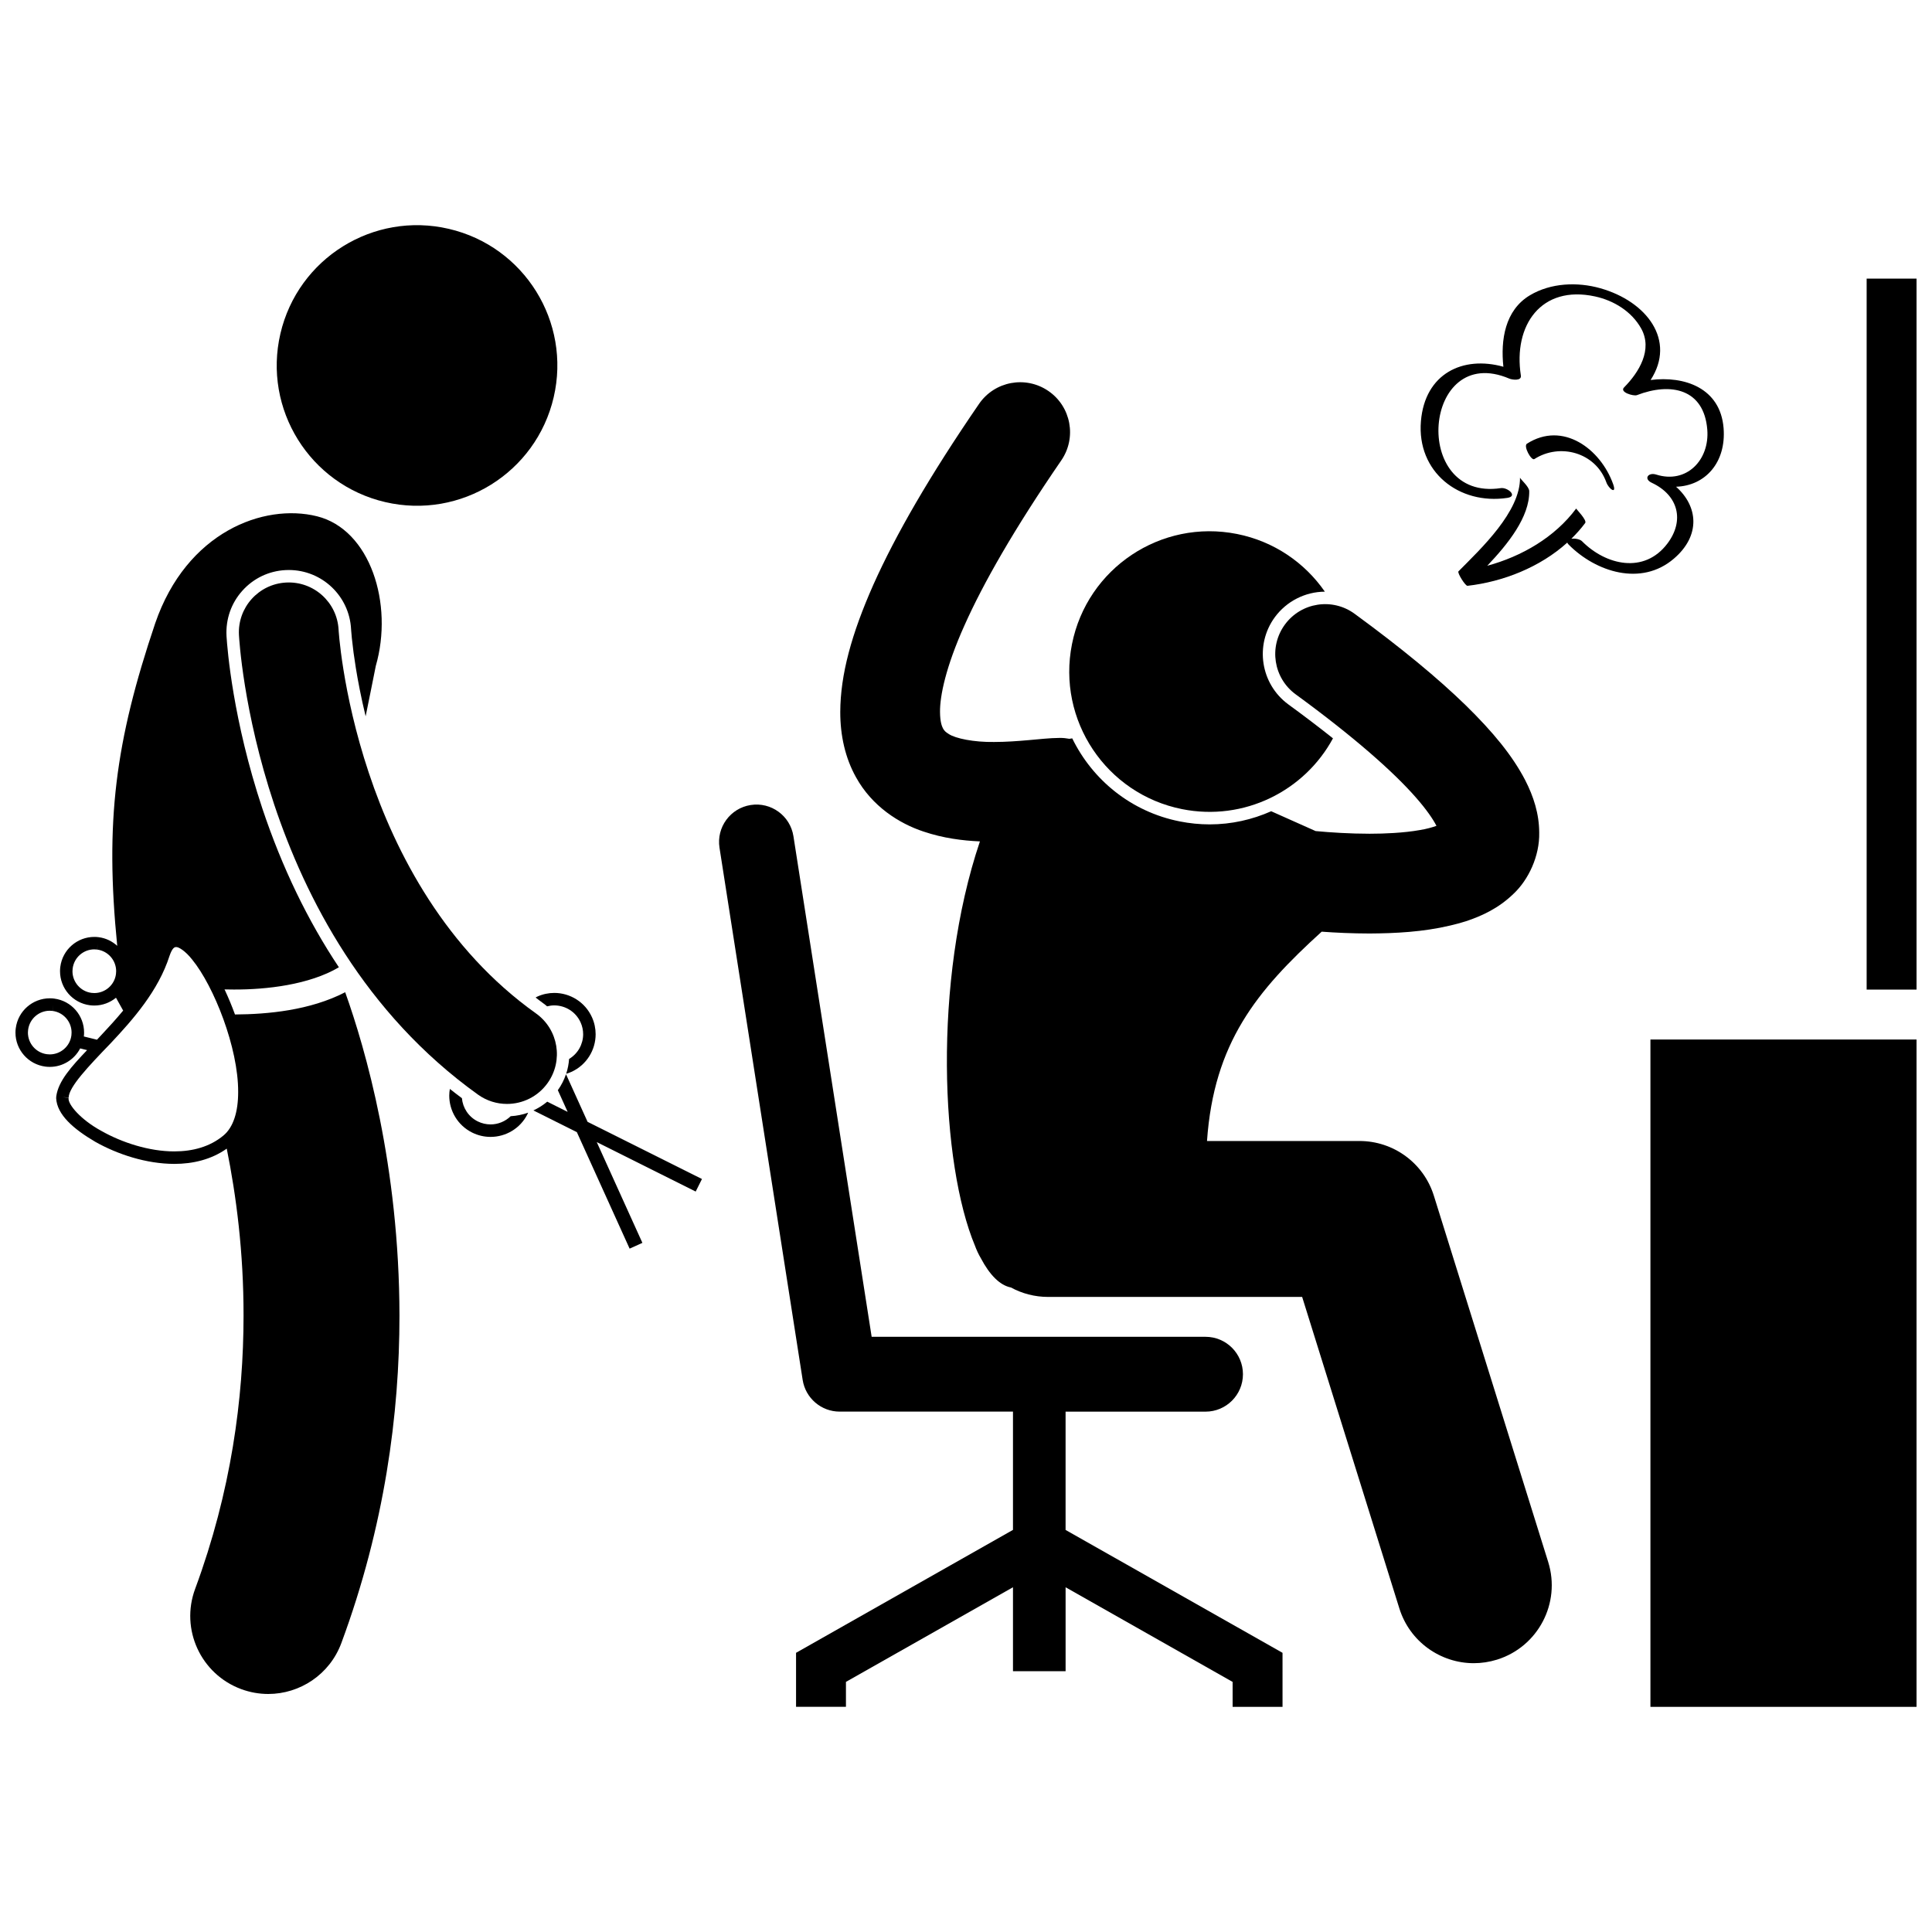
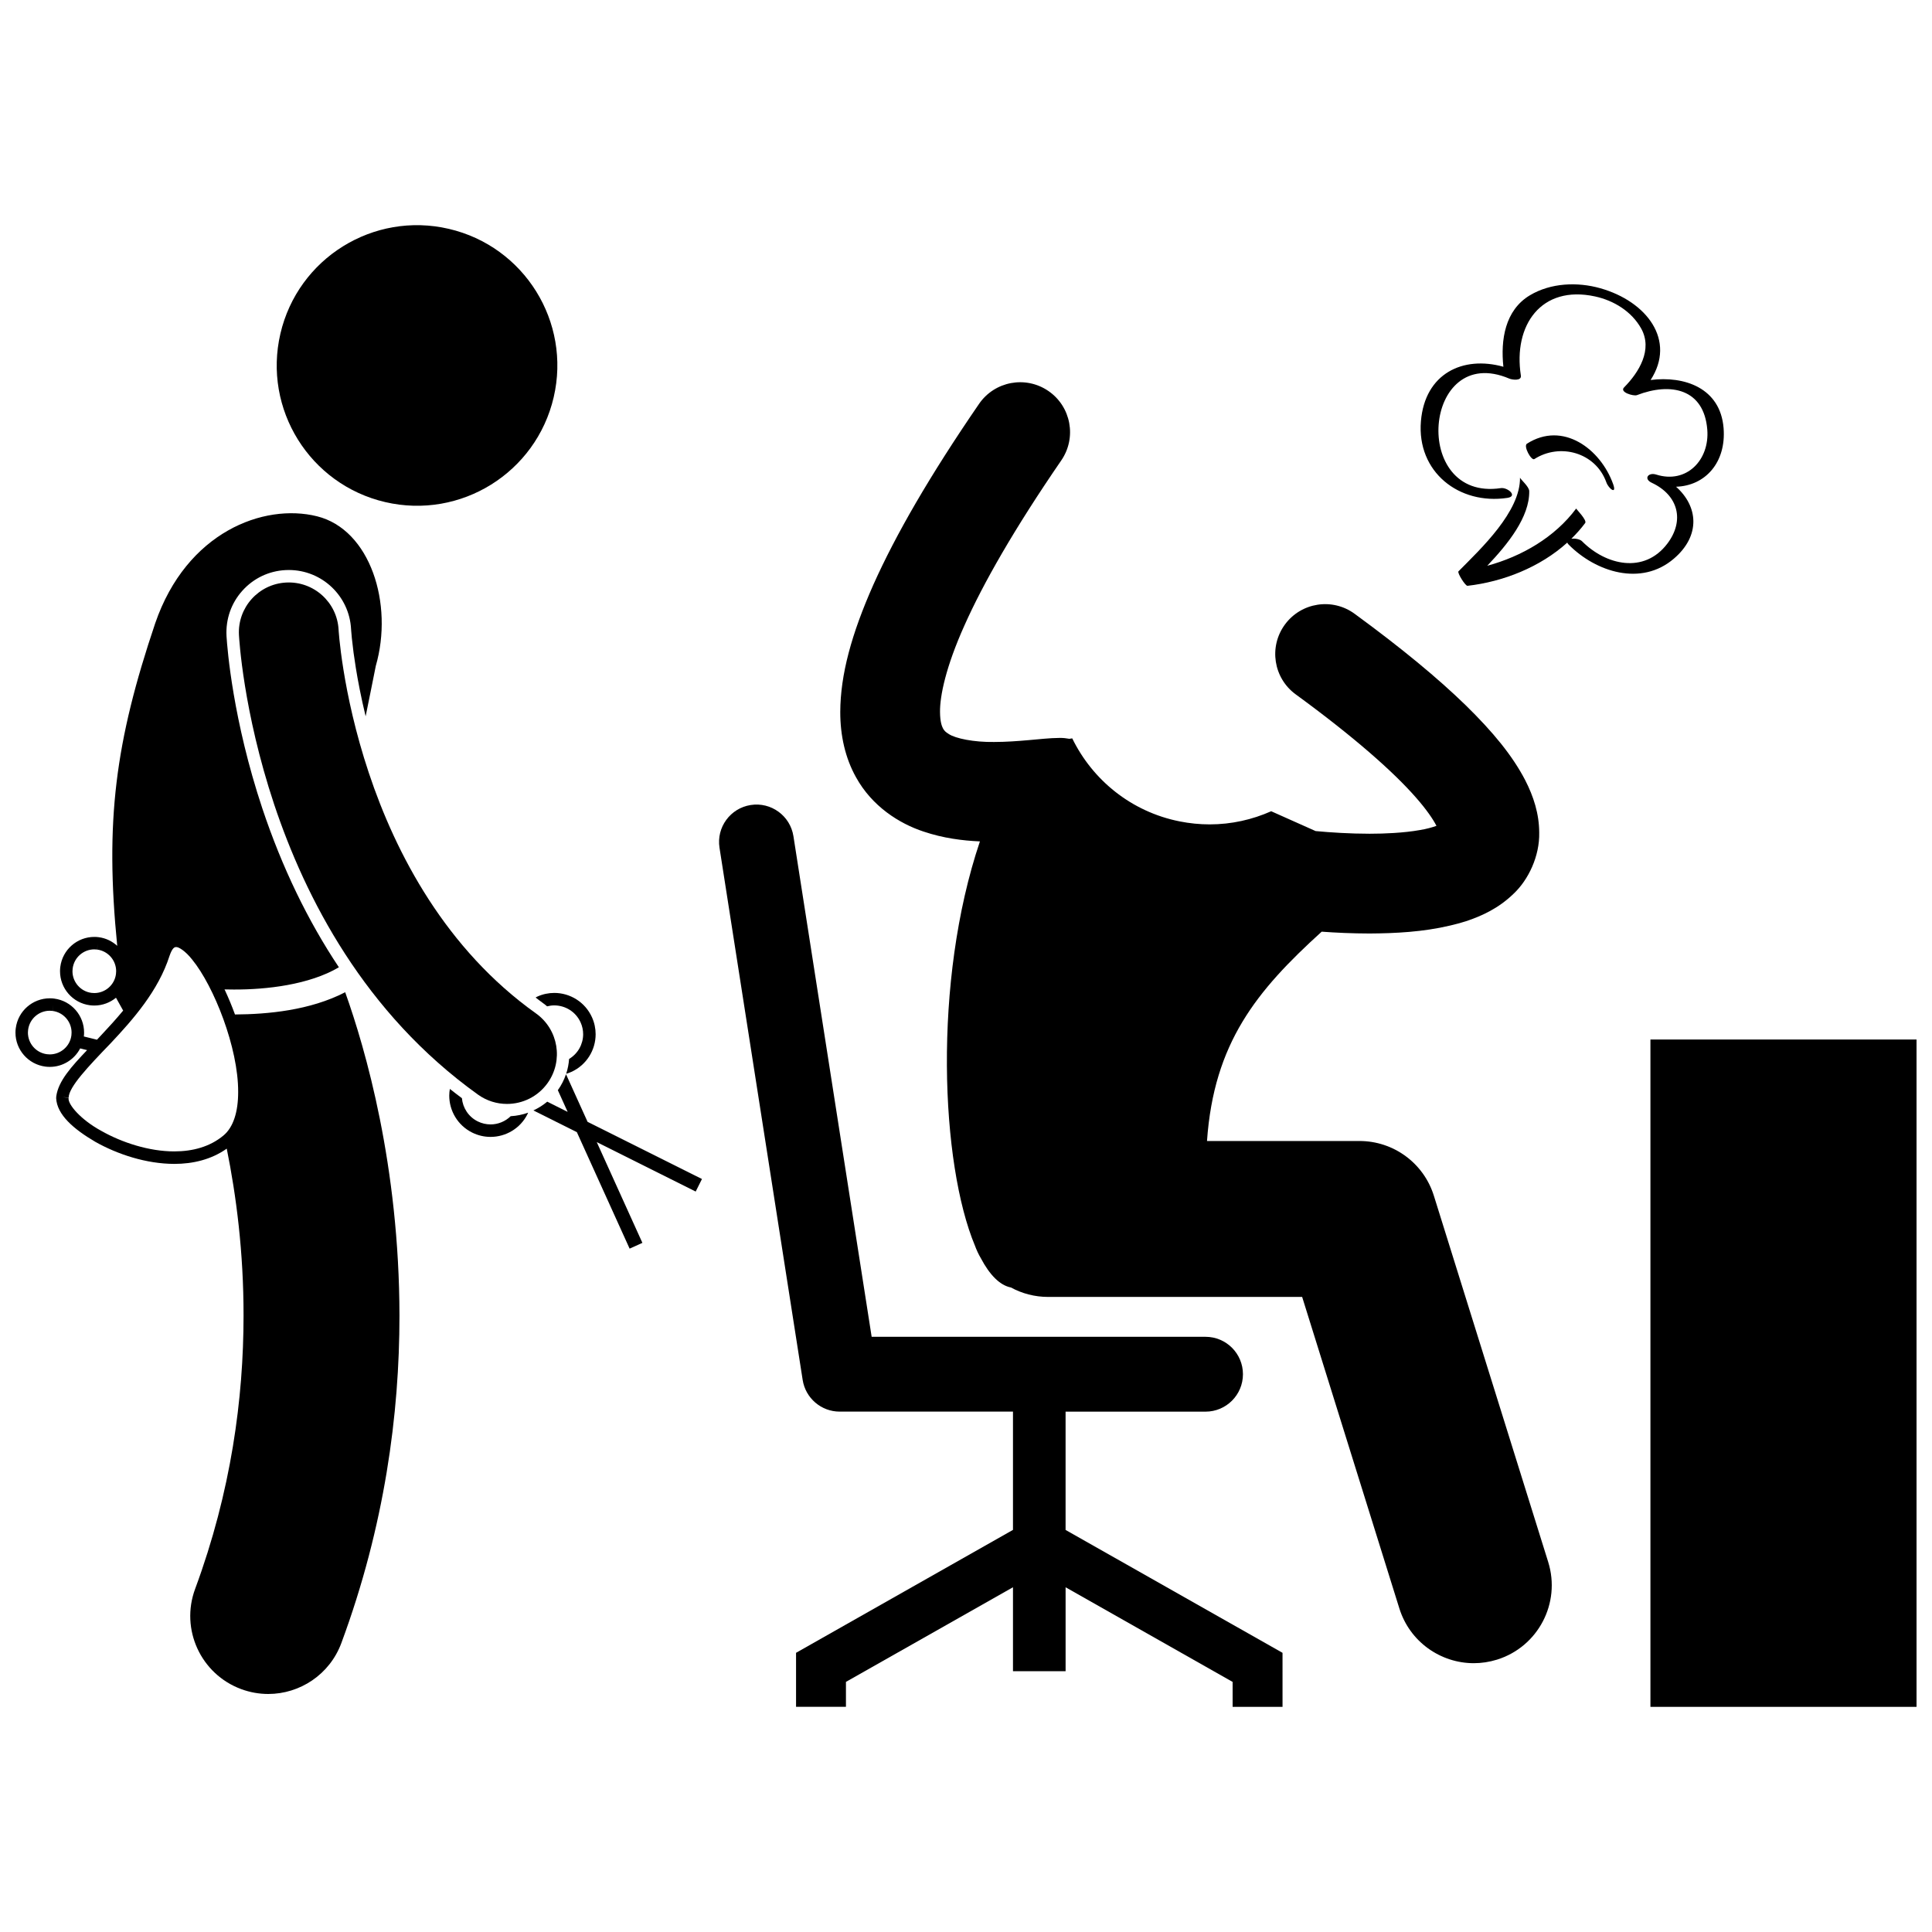
<svg xmlns="http://www.w3.org/2000/svg" width="800px" height="800px" version="1.1" viewBox="144 144 512 512">
  <defs>
    <clipPath id="c">
      <path d="m638 217h13.902v190h-13.902z" />
    </clipPath>
    <clipPath id="b">
      <path d="m581 419h70.902v178h-70.902z" />
    </clipPath>
    <clipPath id="a">
      <path d="m148.09 280h101.91v313h-101.91z" />
    </clipPath>
  </defs>
-   <path d="m457.27 358.43c16.398 3.269 32.422-4.785 39.98-18.762-3.43-2.734-7.352-5.731-11.828-8.996-7.356-5.391-8.965-15.75-3.586-23.102 3.086-4.215 8.031-6.742 13.262-6.773-5.297-7.644-13.441-13.328-23.285-15.289-20.137-4.012-39.715 9.059-43.73 29.195-4.019 20.137 9.055 39.715 29.188 43.727z" />
  <path d="m523.99 460.88c-2.695-8.641-10.676-14.504-19.723-14.504h-40.398c1.816-25.965 13.094-39.781 30.391-55.473 3.711 0.27 8.074 0.48 12.703 0.484 6.84-0.039 14.145-0.406 21.328-2.106 1.41-0.332 2.82-0.703 4.219-1.148 4.246-1.418 8.621-3.426 12.578-7.258 3.981-3.723 6.949-10.02 6.82-16.207-0.016-5.016-1.5-9.598-3.711-13.91-3.367-6.481-8.484-12.73-15.801-19.887-7.328-7.129-16.918-15.07-29.414-24.215-5.894-4.312-14.168-3.027-18.48 2.871-4.312 5.894-3.027 14.168 2.867 18.48 15.719 11.473 25.977 20.633 31.781 27.246 2.898 3.277 4.664 5.91 5.527 7.602-1.105 0.398-2.637 0.84-4.441 1.125-2.039 0.367-4.394 0.617-6.871 0.773-2.086 0.133-4.258 0.195-6.406 0.195-5.266 0-10.422-0.344-14.188-0.695-0.043-0.004-0.082-0.008-0.121-0.012-3.922-1.754-7.848-3.5-11.77-5.254-5.023 2.231-10.543 3.484-16.301 3.484-2.652 0-5.332-0.27-7.961-0.793-12.879-2.566-23.109-11.02-28.465-22.004-0.258 0.035-0.512 0.074-0.766 0.117-0.801-0.152-1.625-0.238-2.473-0.238-2.953 0.027-5.344 0.344-8.32 0.59-2.898 0.258-6.078 0.488-9.152 0.488-5.375 0.082-10.242-0.941-11.984-2.094-0.922-0.566-1.18-0.871-1.523-1.438-0.312-0.582-0.805-1.738-0.82-4.449-0.043-4.184 1.512-11.879 6.496-22.957 4.949-11.09 13.172-25.535 25.645-43.691 4.129-6.023 2.598-14.254-3.418-18.383-6.023-4.133-14.254-2.602-18.383 3.418-13.09 19.07-22.09 34.699-27.984 47.867-5.852 13.184-8.75 23.934-8.793 33.746-0.016 6.25 1.32 12.227 4.156 17.305 4.258 7.731 11.453 12.293 17.957 14.434 5.18 1.742 10.219 2.383 14.898 2.594-12.562 37.227-10.332 85.594-1.316 107.14 0.426 1.164 0.949 2.281 1.57 3.336 2.332 4.406 5.019 7.16 7.965 7.742 2.93 1.594 6.285 2.5 9.855 2.5v-0.004h67.32l25.762 82.555c2.762 8.844 10.918 14.512 19.719 14.512 2.039 0 4.109-0.305 6.16-0.941 10.891-3.398 16.969-14.984 13.566-25.875z" />
  <path d="m426.39 549.45v-31.348h37.086c5.481 0 9.918-4.441 9.918-9.922 0-5.477-4.441-9.914-9.918-9.914l-88.48-0.004-20.727-132.66c-0.848-5.41-5.918-9.117-11.328-8.266-5.41 0.844-9.113 5.914-8.266 11.328v-0.004l22.039 141.04c0.75 4.82 4.922 8.391 9.797 8.391h45.938v31.344l-57.488 32.574v14.316h13.223v-6.609l44.266-25.078v22.246h13.945v-22.242l44.262 25.078v6.609h13.227l-0.004-14.316z" />
  <g clip-path="url(#c)">
-     <path d="m638.68 217.83h13.223v188.42h-13.223z" />
+     <path d="m638.68 217.83h13.223h-13.223z" />
  </g>
  <g clip-path="url(#b)">
    <path d="m581.38 419.48h70.52v176.85h-70.52z" />
  </g>
  <path d="m262.95 204.65c20 4.656 32.438 24.641 27.781 44.637-4.66 19.996-24.645 32.434-44.645 27.773-19.996-4.656-32.434-24.641-27.777-44.637 4.656-19.996 24.645-32.434 44.641-27.773" />
  <g clip-path="url(#a)">
    <path d="m206.27 412.84c-0.801-2.191-1.684-4.316-2.613-6.32-0.051-0.109-0.105-0.211-0.16-0.316 0.793 0.02 1.617 0.031 2.473 0.031 8.602 0.031 19.949-1.238 27.84-5.894-8.258-12.383-15.051-26.426-20.293-42.109-7.781-23.391-9.27-42.129-9.488-45.648-0.242-4.535 1.258-8.773 4.215-12.055 2.953-3.285 7.004-5.219 11.418-5.449 0.289-0.016 0.582-0.023 0.871-0.023 8.789 0 16.043 6.879 16.504 15.66l0.031 0.434c0.031 0.441 0.086 1.102 0.176 1.98 0.254 2.496 0.605 5.137 1.051 7.856 0.543 3.371 1.379 7.789 2.602 12.844 0.949-4.715 1.879-9.199 2.691-13.352 4.742-16.449-1.461-36.141-15.57-39.656-14.109-3.519-34.562 4.144-42.887 28.348-10.59 31.395-13.348 52.48-10.066 85.484-1.328-1.199-3-2.043-4.906-2.289-0.406-0.055-0.797-0.074-1.172-0.074-4.516 0-8.418 3.344-9.008 7.934-0.055 0.387-0.074 0.785-0.074 1.168 0 4.512 3.344 8.418 7.934 9.012 0.391 0.047 0.777 0.07 1.168 0.07 2.152 0 4.148-0.777 5.731-2.066l1.898 3.402c-1.859 2.242-3.801 4.383-5.703 6.398-0.414 0.453-0.828 0.891-1.234 1.324l-3.481-0.859c0.039-0.352 0.066-0.695 0.062-1.035 0.004-4.512-3.336-8.406-7.914-9.004-0.41-0.059-0.809-0.078-1.188-0.074-4.508 0-8.414 3.348-9.004 7.934-0.055 0.379-0.078 0.777-0.078 1.16 0 4.512 3.352 8.41 7.934 9.004 0.391 0.051 0.777 0.074 1.168 0.074 3.434 0 6.508-1.945 8.047-4.898l1.832 0.453c-4.207 4.422-7.617 8.207-8.168 12.242-0.023 0.195-0.031 0.363-0.031 0.508 0.227 4.367 4.578 8.152 10.383 11.559 5.879 3.309 13.504 5.836 20.934 5.844h0.023c4.922 0 9.789-1.156 13.867-4.043 2.504 12.363 4.477 27.465 4.453 44.285-0.004 21.844-3.269 46.559-12.832 72.391-3.965 10.703 1.496 22.586 12.199 26.551 2.367 0.875 4.789 1.293 7.176 1.293 8.395 0 16.285-5.156 19.375-13.492 11.496-31.043 15.406-60.781 15.402-86.742-0.047-39.766-9.02-70.723-14.383-85.734-9.348 4.832-20.586 5.84-29.203 5.894zm-43.348 5.547c-0.367 2.906-2.867 5.039-5.727 5.039-0.246 0-0.496-0.02-0.758-0.051-2.906-0.367-5.039-2.867-5.039-5.723 0-0.25 0.02-0.496 0.051-0.73 0.375-2.938 2.871-5.066 5.727-5.066 0.25 0 0.496 0.016 0.73 0.047l0.227-1.637-0.211 1.641c2.922 0.375 5.047 2.863 5.047 5.731 0.004 0.238-0.012 0.488-0.047 0.75zm6.082-11.219c-0.242 0-0.5-0.02-0.758-0.047-2.902-0.371-5.039-2.871-5.039-5.731 0-0.25 0.016-0.496 0.047-0.723 0.375-2.938 2.871-5.074 5.731-5.074 0.254 0.004 0.496 0.016 0.73 0.051l0.227-1.637-0.211 1.637c2.922 0.375 5.051 2.867 5.051 5.731 0 0.242-0.02 0.492-0.051 0.758-0.367 2.902-2.863 5.035-5.727 5.035zm-8.461 27.57 1.645 0.148c0.066-2.848 5.16-8.207 11.145-14.414 5.934-6.309 12.641-13.914 15.598-23.172 0.75-2.172 1.352-2.316 1.719-2.316 0.602-0.102 2.445 0.973 4.297 3.34 5.711 6.984 12.227 23.348 12.168 35.062 0.008 5.246-1.273 9.375-3.914 11.547-3.562 2.969-8.113 4.199-13.008 4.199-6.668 0.012-13.879-2.344-19.309-5.418-5.496-2.973-8.926-7.062-8.707-8.68 0-0.055 0.004-0.09 0.004-0.09z" />
  </g>
  <path d="m274 441.98c-1.145 0-2.309-0.258-3.41-0.805-2.457-1.227-3.945-3.602-4.18-6.148-1.074-0.805-2.144-1.617-3.195-2.453-0.098 0.586-0.16 1.172-0.16 1.758-0.004 4.016 2.223 7.887 6.055 9.801 1.566 0.785 3.246 1.156 4.887 1.156h0.012c4.012 0 7.879-2.219 9.793-6.055 0.059-0.117 0.102-0.242 0.156-0.363-1.477 0.531-3.031 0.84-4.625 0.934-1.434 1.395-3.352 2.176-5.332 2.176z" />
  <path d="m288.99 410.69c0.629-0.164 1.266-0.25 1.898-0.25 2.91 0.004 5.691 1.668 6.969 4.492 0.465 1.023 0.684 2.094 0.684 3.148-0.004 2.633-1.375 5.144-3.723 6.551-0.102 1.324-0.348 2.644-0.773 3.934 0.461-0.141 0.922-0.301 1.371-0.5 4.039-1.836 6.438-5.816 6.434-9.98 0-1.512-0.316-3.055-0.977-4.512-1.828-4.043-5.816-6.438-9.98-6.438-1.512 0-3.055 0.312-4.516 0.98-0.152 0.07-0.285 0.16-0.434 0.238 0.676 0.512 1.332 1.035 2.027 1.531 0.359 0.25 0.691 0.527 1.02 0.805z" />
  <path d="m294 428.68c-0.504 1.473-1.219 2.902-2.168 4.234l2.602 5.746-5.414-2.707c-1.113 0.941-2.352 1.711-3.664 2.324l11.516 5.754 13.984 30.871 3.387-1.531-12.094-26.699 26.215 13.102 1.664-3.324-30.312-15.148z" />
  <path d="m289.12 431.02c4.246-5.945 2.871-14.203-3.07-18.445-23.836-16.969-37.148-42.234-44.312-63.766-3.578-10.719-5.606-20.398-6.715-27.297-0.559-3.445-0.883-6.203-1.074-8.043-0.094-0.922-0.152-1.617-0.184-2.055-0.016-0.223-0.031-0.375-0.031-0.465l-0.004-0.062c-0.383-7.289-6.609-12.891-13.898-12.508-7.293 0.379-12.895 6.606-12.508 13.898 0.051 0.781 1.082 20.109 9.332 44.902 8.258 24.703 23.867 55.309 54.027 76.914 2.328 1.664 5.016 2.461 7.676 2.461 4.117 0.004 8.18-1.922 10.762-5.535z" />
  <path d="m588.17 272.99c7.793-0.25 13.324-6.481 12.598-15.547-0.852-10.66-10.414-13.883-19.34-12.738 6.812-10.496-0.984-20.816-13.32-24.316-6.094-1.723-13.137-1.43-18.652 1.855-6.644 3.965-7.801 11.867-7.043 18.949-10.75-3-20.785 1.797-21.852 14.414-1.137 13.477 10.113 22.246 22.887 20.34 2.926-0.441 0.059-2.859-1.719-2.59-23.984 3.59-20.691-38.781 2.258-29.02 0.73 0.312 3.289 0.684 3.059-0.805-2.07-13.309 5.363-24.082 19.66-20.973 4.977 1.078 9.695 3.977 12.211 8.473 3.137 5.625-0.57 11.641-4.523 15.637-1.281 1.293 2.551 2.375 3.391 2.051 9.023-3.481 17.797-1.664 18.664 9.133 0.645 8.055-5.508 14.457-13.547 11.91-2.094-0.664-3.426 1.125-1.152 2.184 7.023 3.293 8.75 10.004 4.106 16.129-6.148 8.102-16.301 5.703-22.609-0.648-0.539-0.547-1.859-0.781-2.824-0.656 1.32-1.293 2.559-2.676 3.668-4.168 0.555-0.742-2.445-3.766-2.394-3.832-5.652 7.602-14.402 12.676-23.559 15.16 5.449-5.731 11.234-12.902 11.125-19.781-0.016-1.234-2.438-3.191-2.445-3.613 0.137 9.055-10.363 18.867-16.309 24.875-0.371 0.375 1.816 3.894 2.394 3.832 9.445-1.078 19.223-4.926 26.438-11.449 0.066 0.164 0.184 0.344 0.387 0.547 7.195 7.25 19.211 11.117 27.852 3.715 7.215-6.16 6.398-13.93 0.594-19.066z" />
  <path d="m550.62 265.66c6.785-4.344 16.242-1.762 19.078 6.164 0.605 1.699 2.848 3.391 1.797 0.465-3.328-9.312-13.309-16.793-22.848-10.699-0.988 0.637 1.176 4.574 1.973 4.07z" />
</svg>